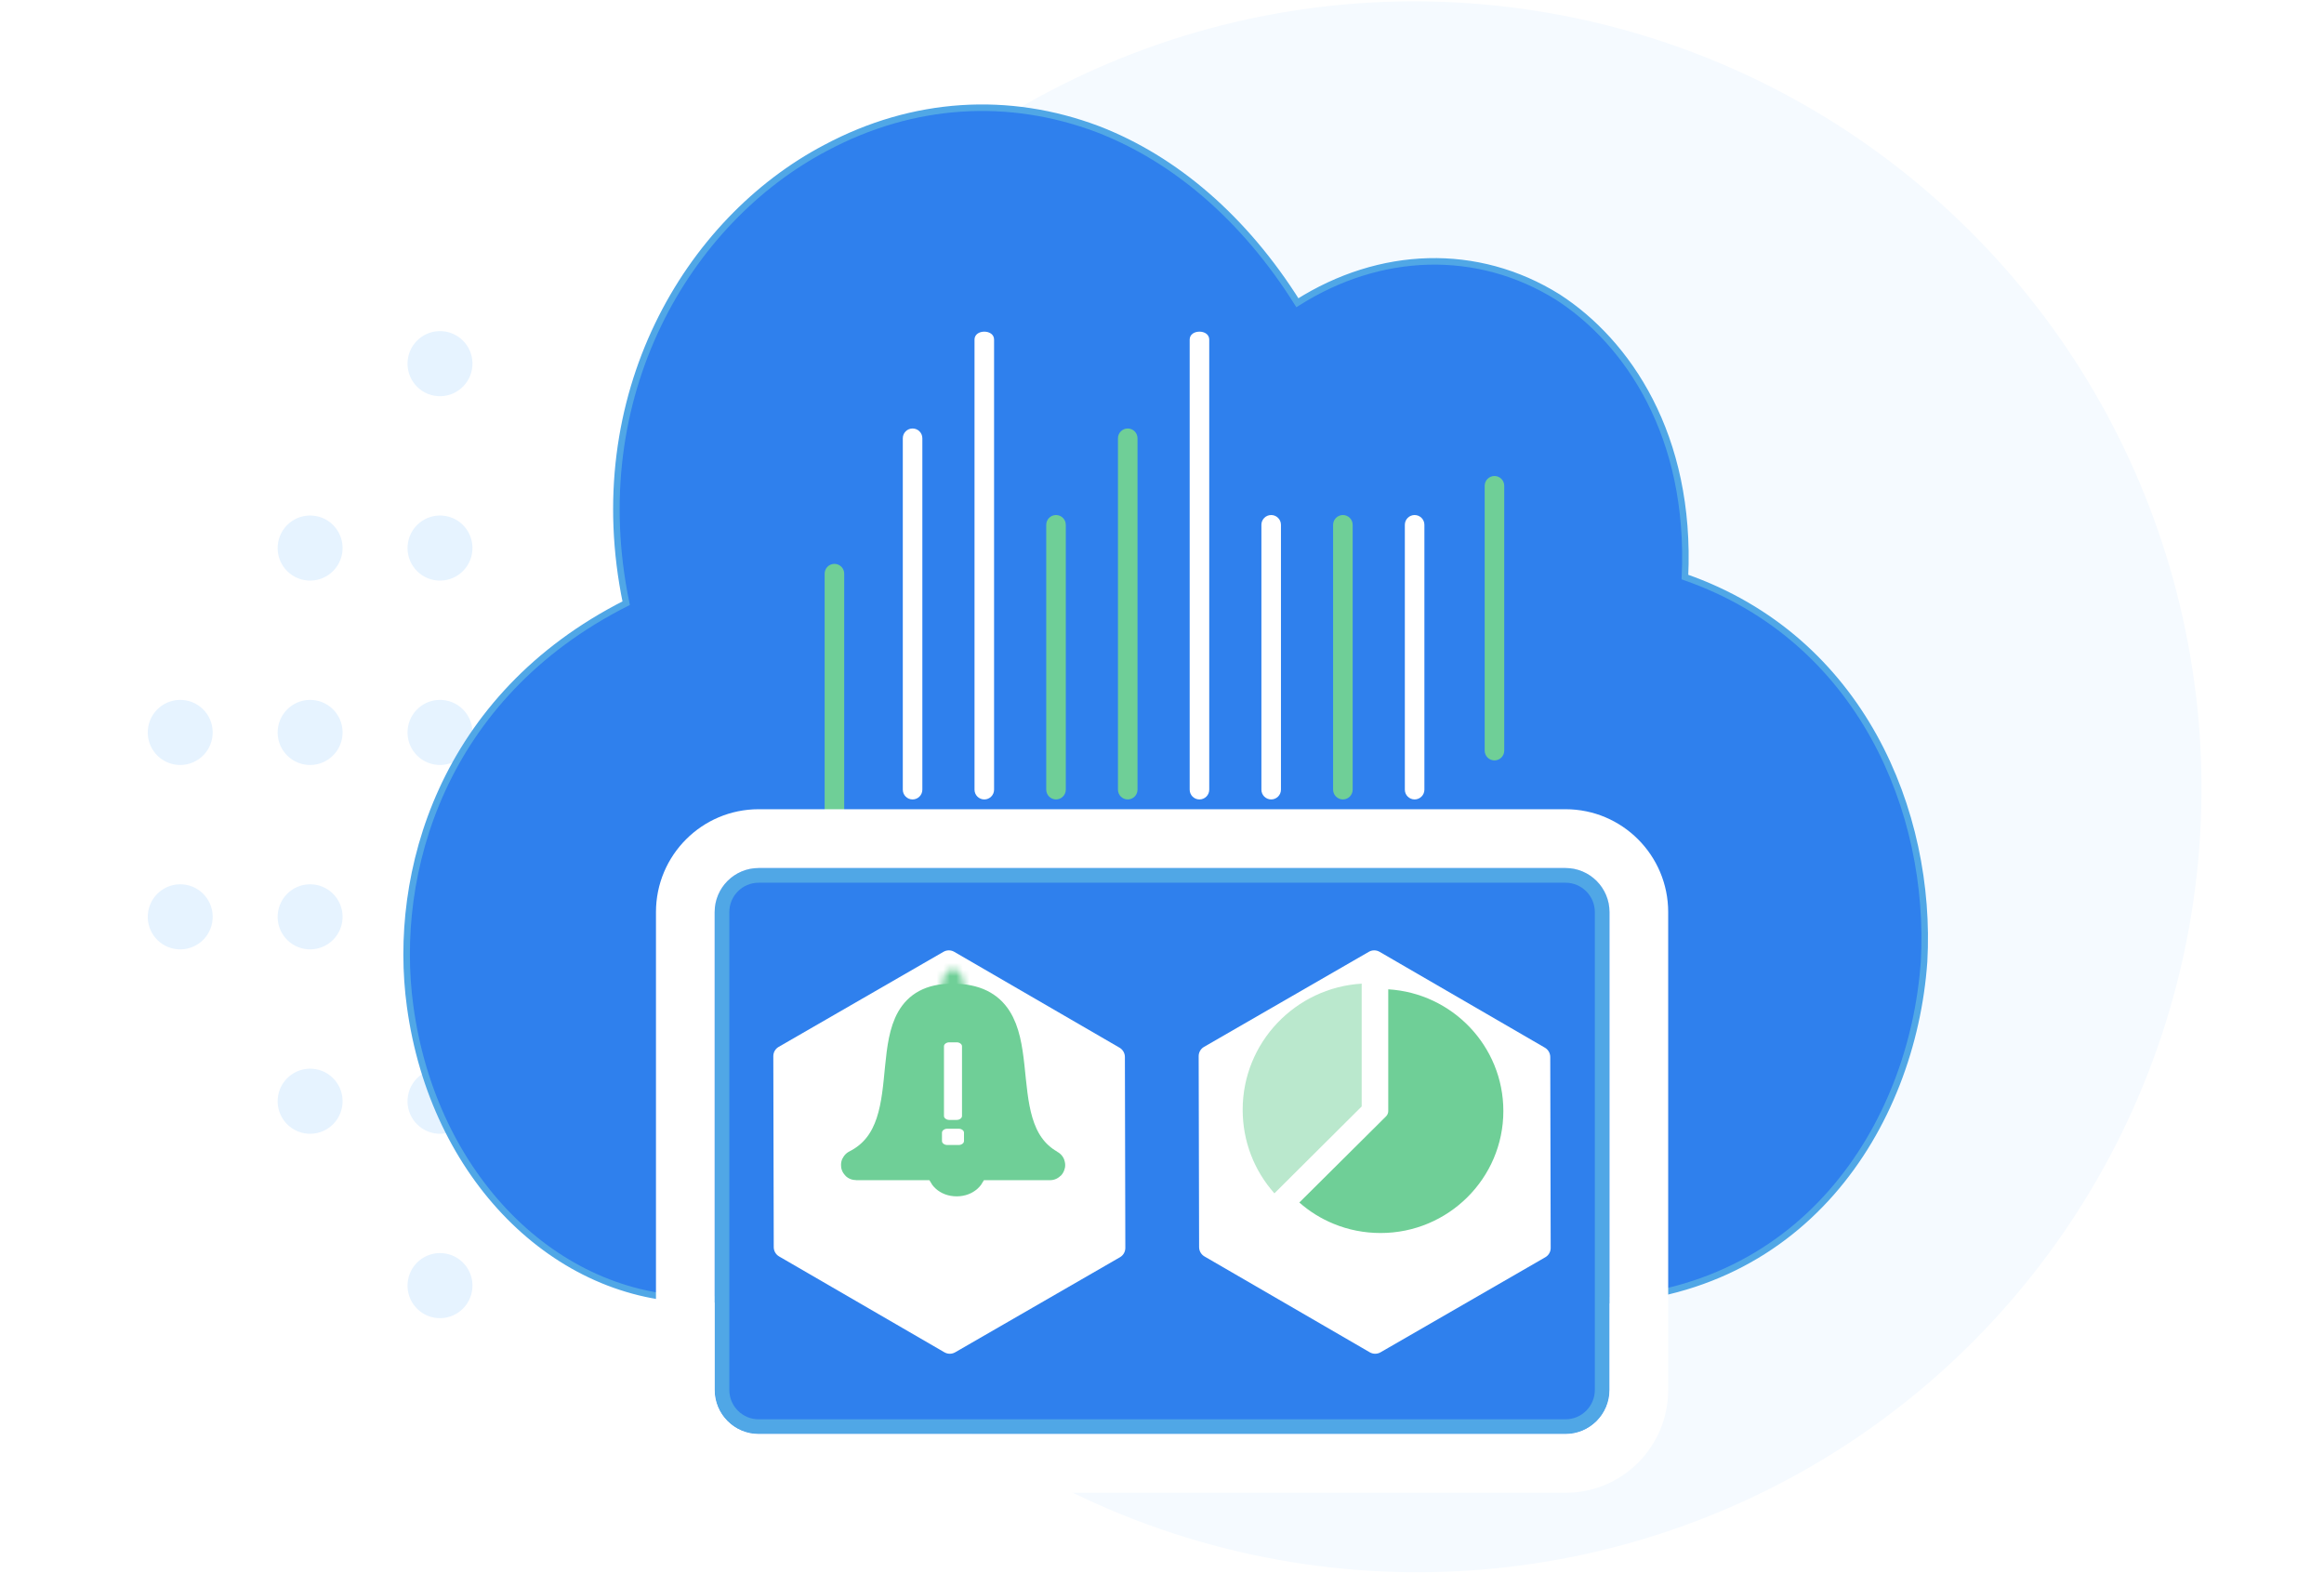
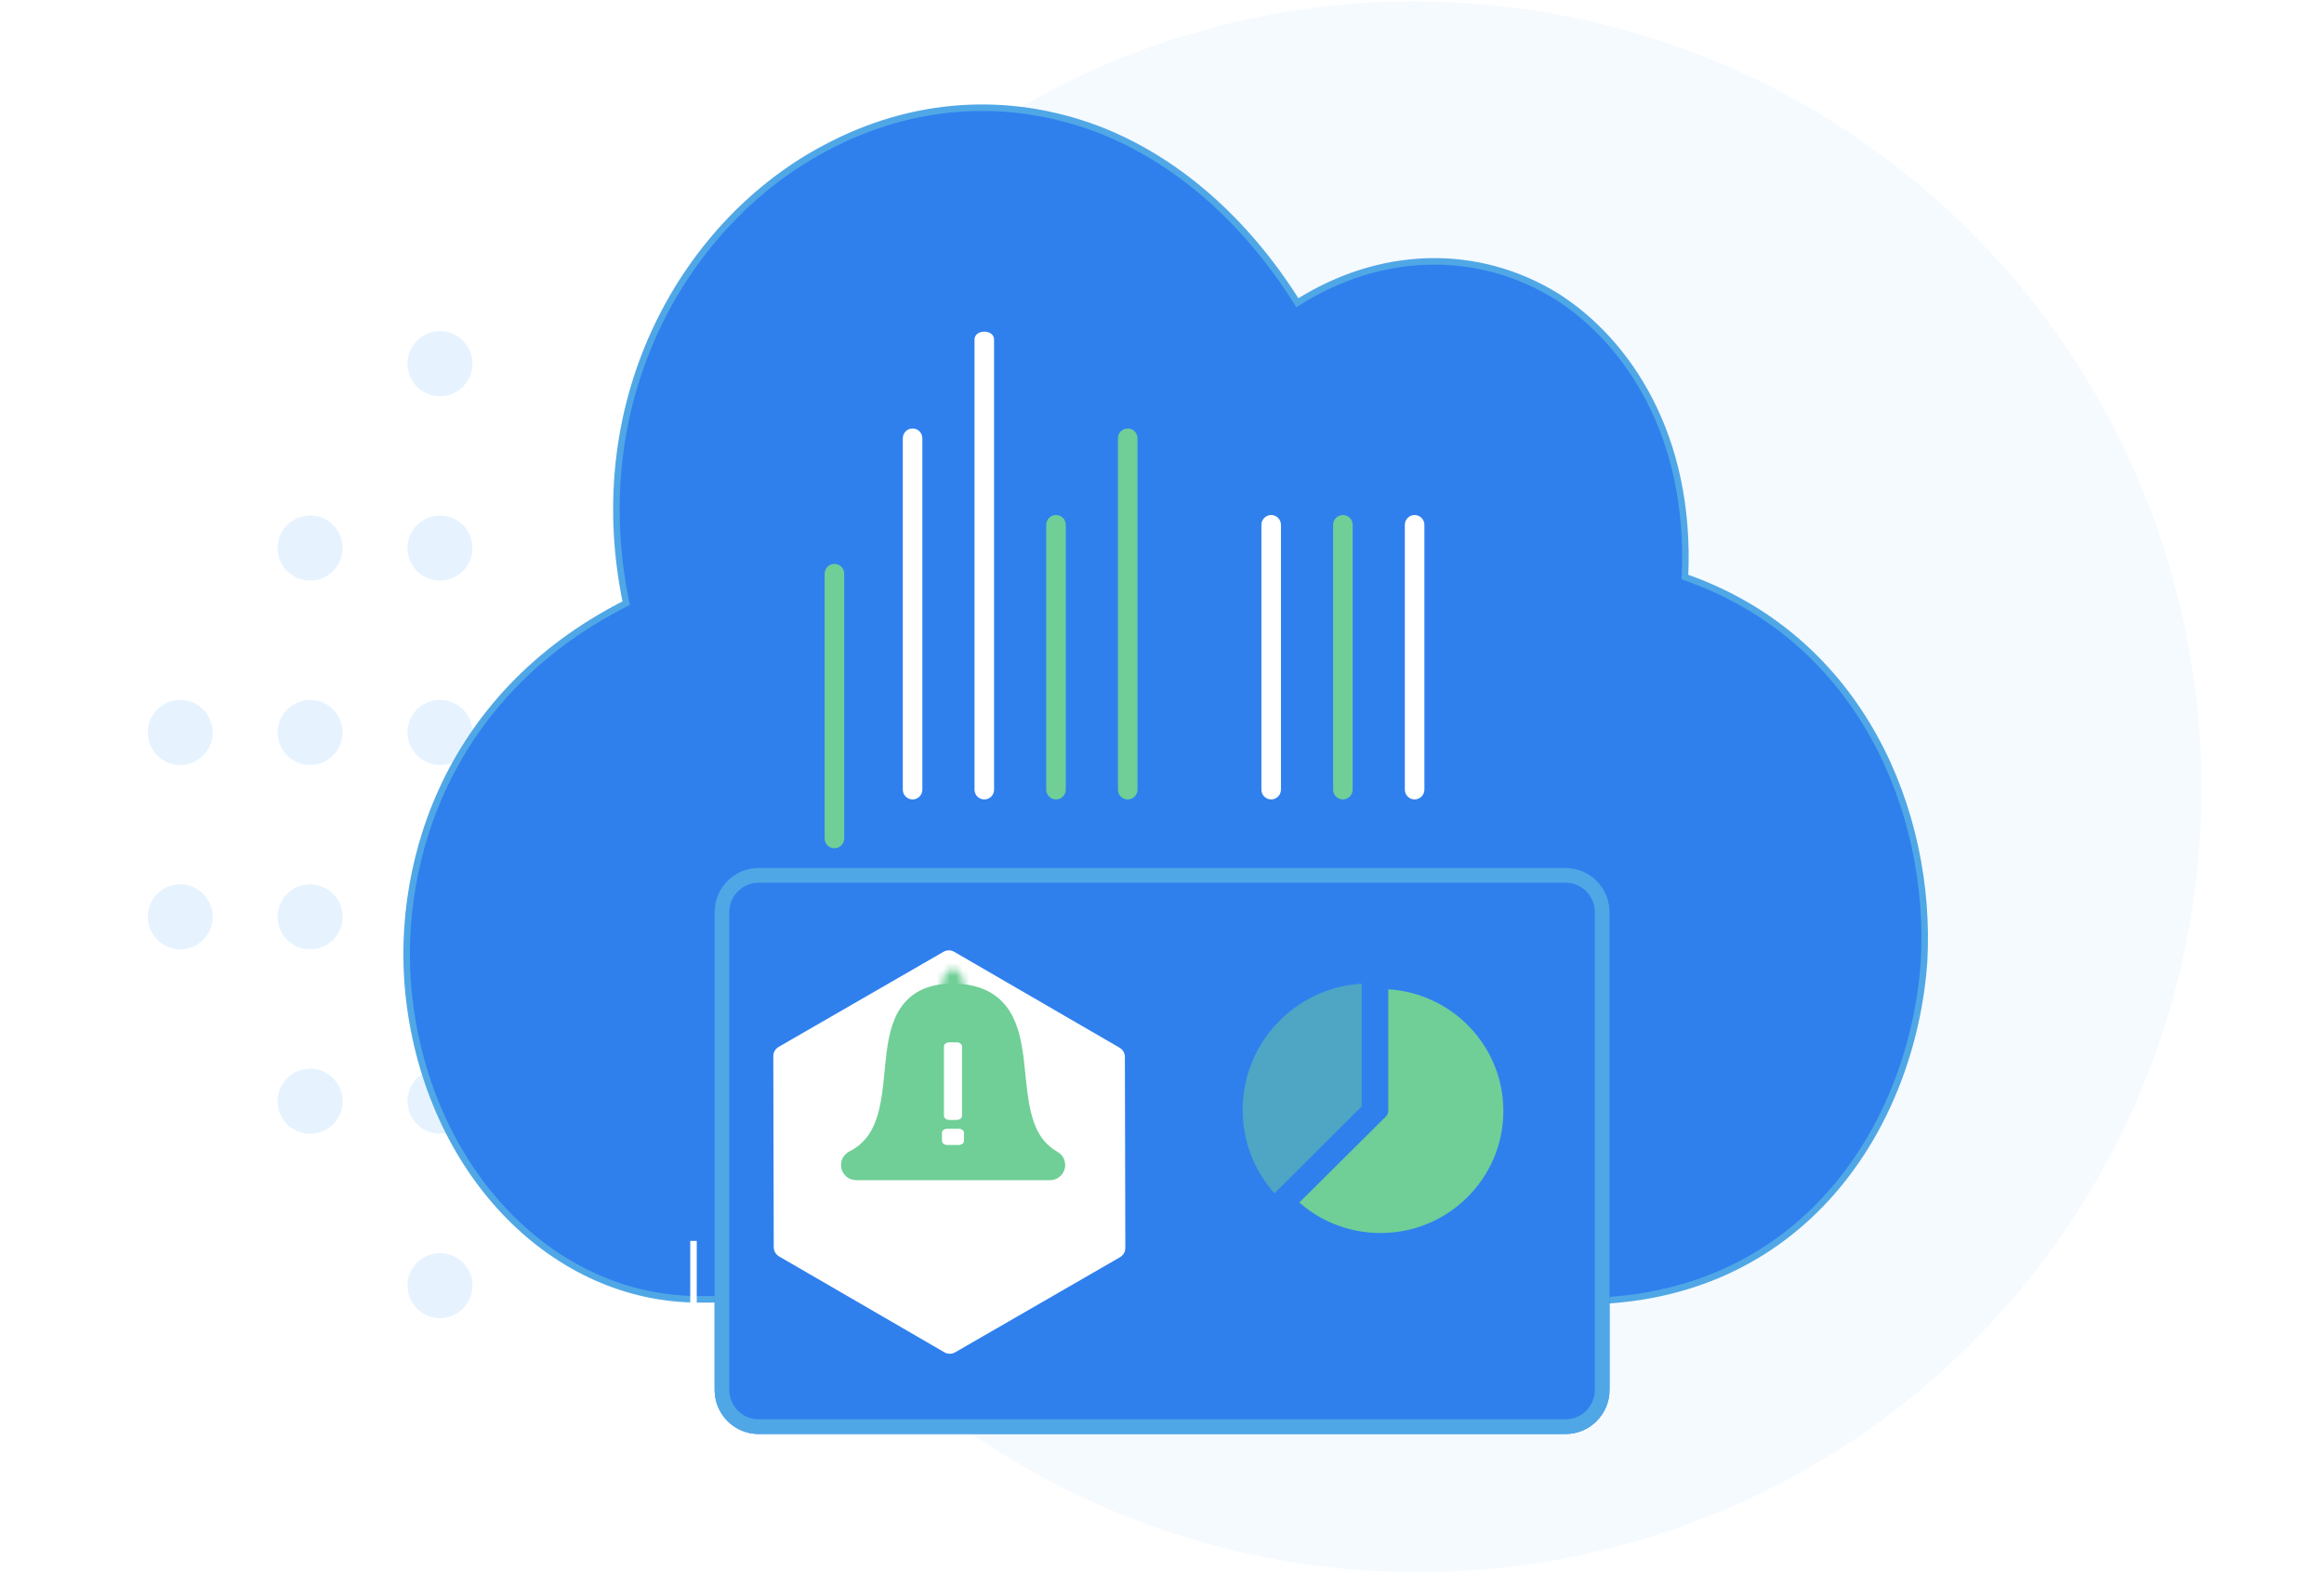
<svg xmlns="http://www.w3.org/2000/svg" width="356" height="241" viewBox="0 0 356 241" fill="none">
  <rect width="355" height="240" transform="translate(0.5 0.5)" fill="white" />
  <ellipse cx="216.886" cy="120.516" rx="120.206" ry="120.451" transform="rotate(130 216.886 120.516)" fill="#F5FAFF" />
  <ellipse rx="4.973" ry="4.985" transform="matrix(-0.985 -0.174 -0.174 0.985 67.4 55.703)" fill="#E6F3FF" />
  <ellipse rx="4.973" ry="4.985" transform="matrix(-0.985 -0.174 -0.174 0.985 67.401 83.947)" fill="#E6F3FF" />
  <ellipse rx="4.973" ry="4.985" transform="matrix(-0.985 -0.174 -0.174 0.985 47.505 83.947)" fill="#E6F3FF" />
  <ellipse rx="4.973" ry="4.985" transform="matrix(-0.985 -0.174 -0.174 0.985 67.4 112.19)" fill="#E6F3FF" />
  <ellipse rx="4.973" ry="4.985" transform="matrix(-0.985 -0.174 -0.174 0.985 47.505 112.191)" fill="#E6F3FF" />
  <ellipse rx="4.973" ry="4.985" transform="matrix(-0.985 -0.174 -0.174 0.985 27.608 112.19)" fill="#E6F3FF" />
  <ellipse rx="4.973" ry="4.985" transform="matrix(-0.985 -0.174 -0.174 0.985 67.4 140.434)" fill="#E6F3FF" />
  <ellipse rx="4.973" ry="4.985" transform="matrix(-0.985 -0.174 -0.174 0.985 47.504 140.434)" fill="#E6F3FF" />
  <ellipse rx="4.973" ry="4.985" transform="matrix(-0.985 -0.174 -0.174 0.985 27.609 140.434)" fill="#E6F3FF" />
  <ellipse rx="4.973" ry="4.985" transform="matrix(-0.985 -0.174 -0.174 0.985 67.4 168.678)" fill="#E6F3FF" />
  <ellipse rx="4.973" ry="4.985" transform="matrix(-0.985 -0.174 -0.174 0.985 47.505 168.678)" fill="#E6F3FF" />
  <ellipse rx="4.973" ry="4.985" transform="matrix(-0.985 -0.174 -0.174 0.985 67.401 196.922)" fill="#E6F3FF" />
  <path d="M242.191 199.304C207.248 199.304 160.801 199.167 132.15 199.083C119.372 199.045 110.134 199.018 107.034 199.018C85.056 199.018 66.361 180.151 62.825 154.138C60.046 133.843 67.624 106.686 95.919 92.393C89.35 60.663 105.266 33.793 126.487 22.644C139.876 15.498 154.529 14.64 168.171 19.786C180.044 24.359 190.654 33.507 198.739 46.37C211.37 38.366 226.275 37.795 238.654 45.513C249.264 52.373 259.117 66.666 258.106 88.391C285.138 97.825 296.001 124.409 294.737 147.278C292.969 172.433 276.043 199.304 242.191 199.304Z" fill="#2F80ED" />
  <path d="M242.191 199.304C207.248 199.304 160.801 199.167 132.15 199.083C119.372 199.045 110.134 199.018 107.034 199.018C85.056 199.018 66.361 180.151 62.825 154.138C60.046 133.843 67.624 106.686 95.919 92.393C89.35 60.663 105.266 33.793 126.487 22.644C139.876 15.498 154.529 14.64 168.171 19.786C180.044 24.359 190.654 33.507 198.739 46.37C211.37 38.366 226.275 37.795 238.654 45.513C249.264 52.373 259.117 66.666 258.106 88.391C285.138 97.825 296.001 124.409 294.737 147.278C292.969 172.433 276.043 199.304 242.191 199.304Z" stroke="#50A7E6" />
  <path d="M149.281 120.956C149.281 121.783 149.952 122.453 150.779 122.453C151.606 122.453 152.277 121.783 152.277 120.956V52.017C152.277 51.229 151.567 50.8 150.779 50.8C149.991 50.8 149.281 51.229 149.281 52.017V120.956Z" fill="white" />
-   <path d="M182.24 120.956C182.24 121.783 182.91 122.453 183.738 122.453C184.565 122.453 185.236 121.783 185.236 120.956V52.017C185.236 51.229 184.526 50.8 183.738 50.8C182.949 50.8 182.24 51.229 182.24 52.017V120.956Z" fill="white" />
  <path d="M141.29 120.955V67.131C141.29 66.304 140.62 65.633 139.793 65.633C138.965 65.633 138.295 66.304 138.295 67.131V120.955C138.295 121.782 138.965 122.453 139.793 122.453C140.62 122.453 141.29 121.782 141.29 120.955Z" fill="white" />
  <path d="M174.249 120.955V67.131C174.249 66.304 173.579 65.633 172.752 65.633C171.924 65.633 171.254 66.304 171.254 67.131V120.955C171.254 121.782 171.924 122.453 172.752 122.453C173.579 122.453 174.249 121.782 174.249 120.955Z" fill="#6FCF97" />
  <path d="M163.263 120.953V80.387C163.263 79.559 162.592 78.889 161.765 78.889C160.938 78.889 160.267 79.559 160.267 80.387V120.953C160.267 121.78 160.938 122.451 161.765 122.451C162.592 122.451 163.263 121.78 163.263 120.953Z" fill="#6FCF97" />
  <path d="M129.319 128.433V87.867C129.319 87.04 128.648 86.369 127.821 86.369C126.993 86.369 126.323 87.04 126.323 87.867V128.433C126.323 129.261 126.993 129.931 127.821 129.931C128.648 129.931 129.319 129.261 129.319 128.433Z" fill="#6FCF97" />
  <path d="M196.222 120.953V80.387C196.222 79.559 195.551 78.889 194.724 78.889C193.897 78.889 193.226 79.559 193.226 80.387V120.953C193.226 121.78 193.897 122.451 194.724 122.451C195.551 122.451 196.222 121.78 196.222 120.953Z" fill="white" />
  <path d="M207.208 120.953V80.387C207.208 79.559 206.537 78.889 205.71 78.889C204.883 78.889 204.212 79.559 204.212 80.387V120.953C204.212 121.78 204.883 122.451 205.71 122.451C206.537 122.451 207.208 121.78 207.208 120.953Z" fill="#6FCF97" />
-   <path d="M230.426 114.975V74.409C230.426 73.582 229.756 72.911 228.928 72.911C228.101 72.911 227.43 73.582 227.43 74.409V114.975C227.43 115.803 228.101 116.473 228.928 116.473C229.756 116.473 230.426 115.803 230.426 114.975Z" fill="#6FCF97" />
  <path d="M218.195 120.953V80.387C218.195 79.559 217.524 78.889 216.697 78.889C215.869 78.889 215.199 79.559 215.199 80.387V120.953C215.199 121.78 215.869 122.451 216.697 122.451C217.524 122.451 218.195 121.78 218.195 120.953Z" fill="white" />
  <g filter="url(#filter0_d)">
    <path d="M109.473 132.603C109.473 128.872 112.491 125.848 116.214 125.848H239.81C243.533 125.848 246.551 128.872 246.551 132.603V205.785C246.551 209.516 243.533 212.541 239.81 212.541H116.214C112.491 212.541 109.473 209.516 109.473 205.785V132.603Z" fill="#2F80ED" />
    <path d="M106.732 182.962H105.734V200.946H106.732V182.962Z" fill="white" />
    <path fill-rule="evenodd" clip-rule="evenodd" d="M239.81 128.099H116.214C113.732 128.099 111.72 130.116 111.72 132.603V205.785C111.72 208.273 113.732 210.289 116.214 210.289H239.81C242.292 210.289 244.304 208.273 244.304 205.785V132.603C244.304 130.116 242.292 128.099 239.81 128.099ZM116.214 125.848C112.491 125.848 109.473 128.872 109.473 132.603V205.785C109.473 209.516 112.491 212.541 116.214 212.541H239.81C243.533 212.541 246.551 209.516 246.551 205.785V132.603C246.551 128.872 243.533 125.848 239.81 125.848H116.214Z" fill="#50A7E6" />
-     <path fill-rule="evenodd" clip-rule="evenodd" d="M116.214 116.842H239.81C248.497 116.842 255.54 123.899 255.54 132.604V205.787C255.54 214.492 248.497 221.549 239.81 221.549H116.214C107.527 221.549 100.484 214.492 100.484 205.787V132.604C100.484 123.899 107.527 116.842 116.214 116.842ZM116.214 125.849C112.491 125.849 109.473 128.873 109.473 132.604V205.787C109.473 209.517 112.491 212.542 116.214 212.542H239.81C243.533 212.542 246.551 209.517 246.551 205.787V132.604C246.551 128.873 243.533 125.849 239.81 125.849H116.214Z" fill="white" />
  </g>
  <g filter="url(#filter1_d)">
    <path d="M118.459 154.52C118.458 153.931 118.77 153.387 119.279 153.094L144.529 138.529C145.037 138.236 145.663 138.237 146.172 138.532L171.492 153.215C172.001 153.51 172.315 154.054 172.316 154.642L172.383 183.888C172.384 184.477 172.072 185.021 171.563 185.314L146.313 199.879C145.805 200.172 145.179 200.171 144.67 199.876L119.35 185.194C118.841 184.898 118.527 184.354 118.526 183.766L118.459 154.52Z" fill="white" />
  </g>
  <g filter="url(#filter2_d)">
-     <path d="M183.617 154.52C183.616 153.931 183.928 153.387 184.437 153.094L209.687 138.529C210.195 138.236 210.821 138.237 211.33 138.532L236.65 153.215C237.159 153.51 237.473 154.054 237.474 154.642L237.541 183.888C237.543 184.477 237.23 185.021 236.721 185.314L211.471 199.879C210.963 200.172 210.337 200.171 209.828 199.876L184.509 185.194C184 184.898 183.685 184.354 183.684 183.766L183.617 154.52Z" fill="white" />
-   </g>
+     </g>
  <path opacity="0.48" d="M190.358 169.979C190.358 174.753 192.076 179.254 195.219 182.788L208.588 169.478V150.668C198.427 151.28 190.358 159.702 190.358 169.979Z" fill="#6FCF97" />
  <path d="M212.659 151.536V170.177C212.659 170.488 212.534 170.784 212.314 171.001L199.039 184.192C200.607 185.578 202.377 186.668 204.274 187.446C206.531 188.381 208.975 188.864 211.484 188.864C221.858 188.864 230.29 180.485 230.29 170.177C230.29 160.256 222.485 152.127 212.659 151.536Z" fill="#6FCF97" />
-   <path d="M149.28 179.315C149.28 180.302 148.283 181.489 146.544 181.489C144.806 181.489 143.809 180.302 143.809 179.315C143.809 178.327 144.806 177.141 146.544 177.141C148.283 177.141 149.28 178.327 149.28 179.315Z" stroke="#6FCF97" stroke-width="3.516" />
  <mask id="path-34-inside-1" fill="white">
    <ellipse cx="145.982" cy="151.37" rx="1.685" ry="2.949" />
  </mask>
  <path d="M144.151 151.37C144.151 151.686 144.071 151.799 144.121 151.711C144.149 151.661 144.268 151.467 144.546 151.261C144.846 151.039 145.342 150.803 145.982 150.803V157.835C148.254 157.835 149.624 156.256 150.227 155.2C150.887 154.044 151.184 152.683 151.184 151.37H144.151ZM145.982 150.803C146.623 150.803 147.119 151.039 147.419 151.261C147.697 151.467 147.816 151.661 147.844 151.711C147.894 151.799 147.814 151.686 147.814 151.37H140.781C140.781 152.683 141.078 154.044 141.738 155.2C142.341 156.256 143.711 157.835 145.982 157.835V150.803ZM147.814 151.37C147.814 151.054 147.894 150.941 147.844 151.029C147.816 151.079 147.697 151.273 147.419 151.479C147.119 151.701 146.623 151.937 145.982 151.937V144.905C143.711 144.905 142.341 146.484 141.738 147.54C141.078 148.695 140.781 150.057 140.781 151.37H147.814ZM145.982 151.937C145.342 151.937 144.846 151.701 144.546 151.479C144.268 151.273 144.149 151.079 144.121 151.029C144.071 150.941 144.151 151.054 144.151 151.37H151.184C151.184 150.057 150.887 148.695 150.227 147.54C149.624 146.484 148.254 144.905 145.982 144.905V151.937Z" fill="#6FCF97" mask="url(#path-34-inside-1)" />
  <path d="M145.892 152.915C132.456 152.915 142.737 172.524 131.117 178.378C131.047 178.413 131.064 178.524 131.141 178.524H160.855C160.931 178.524 160.951 178.418 160.885 178.381C150.087 172.292 160.163 152.915 145.892 152.915Z" fill="#6FCF97" stroke="#6FCF97" stroke-width="4.494" />
  <path d="M147.364 170.934C147.364 171.099 147.283 171.241 147.121 171.361C146.959 171.481 146.767 171.541 146.544 171.541H145.421C145.198 171.541 145.006 171.481 144.844 171.361C144.682 171.241 144.601 171.099 144.601 170.934V160.262C144.601 160.097 144.682 159.955 144.844 159.835C145.006 159.715 145.198 159.655 145.421 159.655H146.544C146.767 159.655 146.959 159.715 147.121 159.835C147.283 159.955 147.364 160.097 147.364 160.262V170.934ZM147.668 174.776C147.668 174.941 147.587 175.083 147.425 175.203C147.263 175.323 147.07 175.383 146.848 175.383H145.117C144.894 175.383 144.702 175.323 144.54 175.203C144.378 175.083 144.297 174.941 144.297 174.776V173.496C144.297 173.331 144.378 173.188 144.54 173.069C144.702 172.949 144.894 172.889 145.117 172.889H146.848C147.07 172.889 147.263 172.949 147.425 173.069C147.587 173.188 147.668 173.331 147.668 173.496V174.776Z" fill="white" />
  <defs>
    <filter id="filter0_d" x="93.376" y="116.842" width="169.273" height="118.924" filterUnits="userSpaceOnUse" color-interpolation-filters="sRGB">
      <feFlood flood-opacity="0" result="BackgroundImageFix" />
      <feColorMatrix in="SourceAlpha" type="matrix" values="0 0 0 0 0 0 0 0 0 0 0 0 0 0 0 0 0 0 127 0" />
      <feOffset dy="7.109" />
      <feGaussianBlur stdDeviation="3.554" />
      <feColorMatrix type="matrix" values="0 0 0 0 0 0 0 0 0 0 0 0 0 0 0 0 0 0 0.25 0" />
      <feBlend mode="normal" in2="BackgroundImageFix" result="effect1_dropShadow" />
      <feBlend mode="normal" in="SourceGraphic" in2="effect1_dropShadow" result="shape" />
    </filter>
    <filter id="filter1_d" x="96.68" y="123.791" width="97.481" height="105.345" filterUnits="userSpaceOnUse" color-interpolation-filters="sRGB">
      <feFlood flood-opacity="0" result="BackgroundImageFix" />
      <feColorMatrix in="SourceAlpha" type="matrix" values="0 0 0 0 0 0 0 0 0 0 0 0 0 0 0 0 0 0 127 0" />
      <feOffset dy="7.26" />
      <feGaussianBlur stdDeviation="10.889" />
      <feColorMatrix type="matrix" values="0 0 0 0 0.092 0 0 0 0 0.123 0 0 0 0 0.287 0 0 0 0.08 0" />
      <feBlend mode="normal" in2="BackgroundImageFix" result="effect1_dropShadow" />
      <feBlend mode="normal" in="SourceGraphic" in2="effect1_dropShadow" result="shape" />
    </filter>
    <filter id="filter2_d" x="161.838" y="123.791" width="97.481" height="105.345" filterUnits="userSpaceOnUse" color-interpolation-filters="sRGB">
      <feFlood flood-opacity="0" result="BackgroundImageFix" />
      <feColorMatrix in="SourceAlpha" type="matrix" values="0 0 0 0 0 0 0 0 0 0 0 0 0 0 0 0 0 0 127 0" />
      <feOffset dy="7.26" />
      <feGaussianBlur stdDeviation="10.889" />
      <feColorMatrix type="matrix" values="0 0 0 0 0.092 0 0 0 0 0.123 0 0 0 0 0.287 0 0 0 0.08 0" />
      <feBlend mode="normal" in2="BackgroundImageFix" result="effect1_dropShadow" />
      <feBlend mode="normal" in="SourceGraphic" in2="effect1_dropShadow" result="shape" />
    </filter>
  </defs>
</svg>